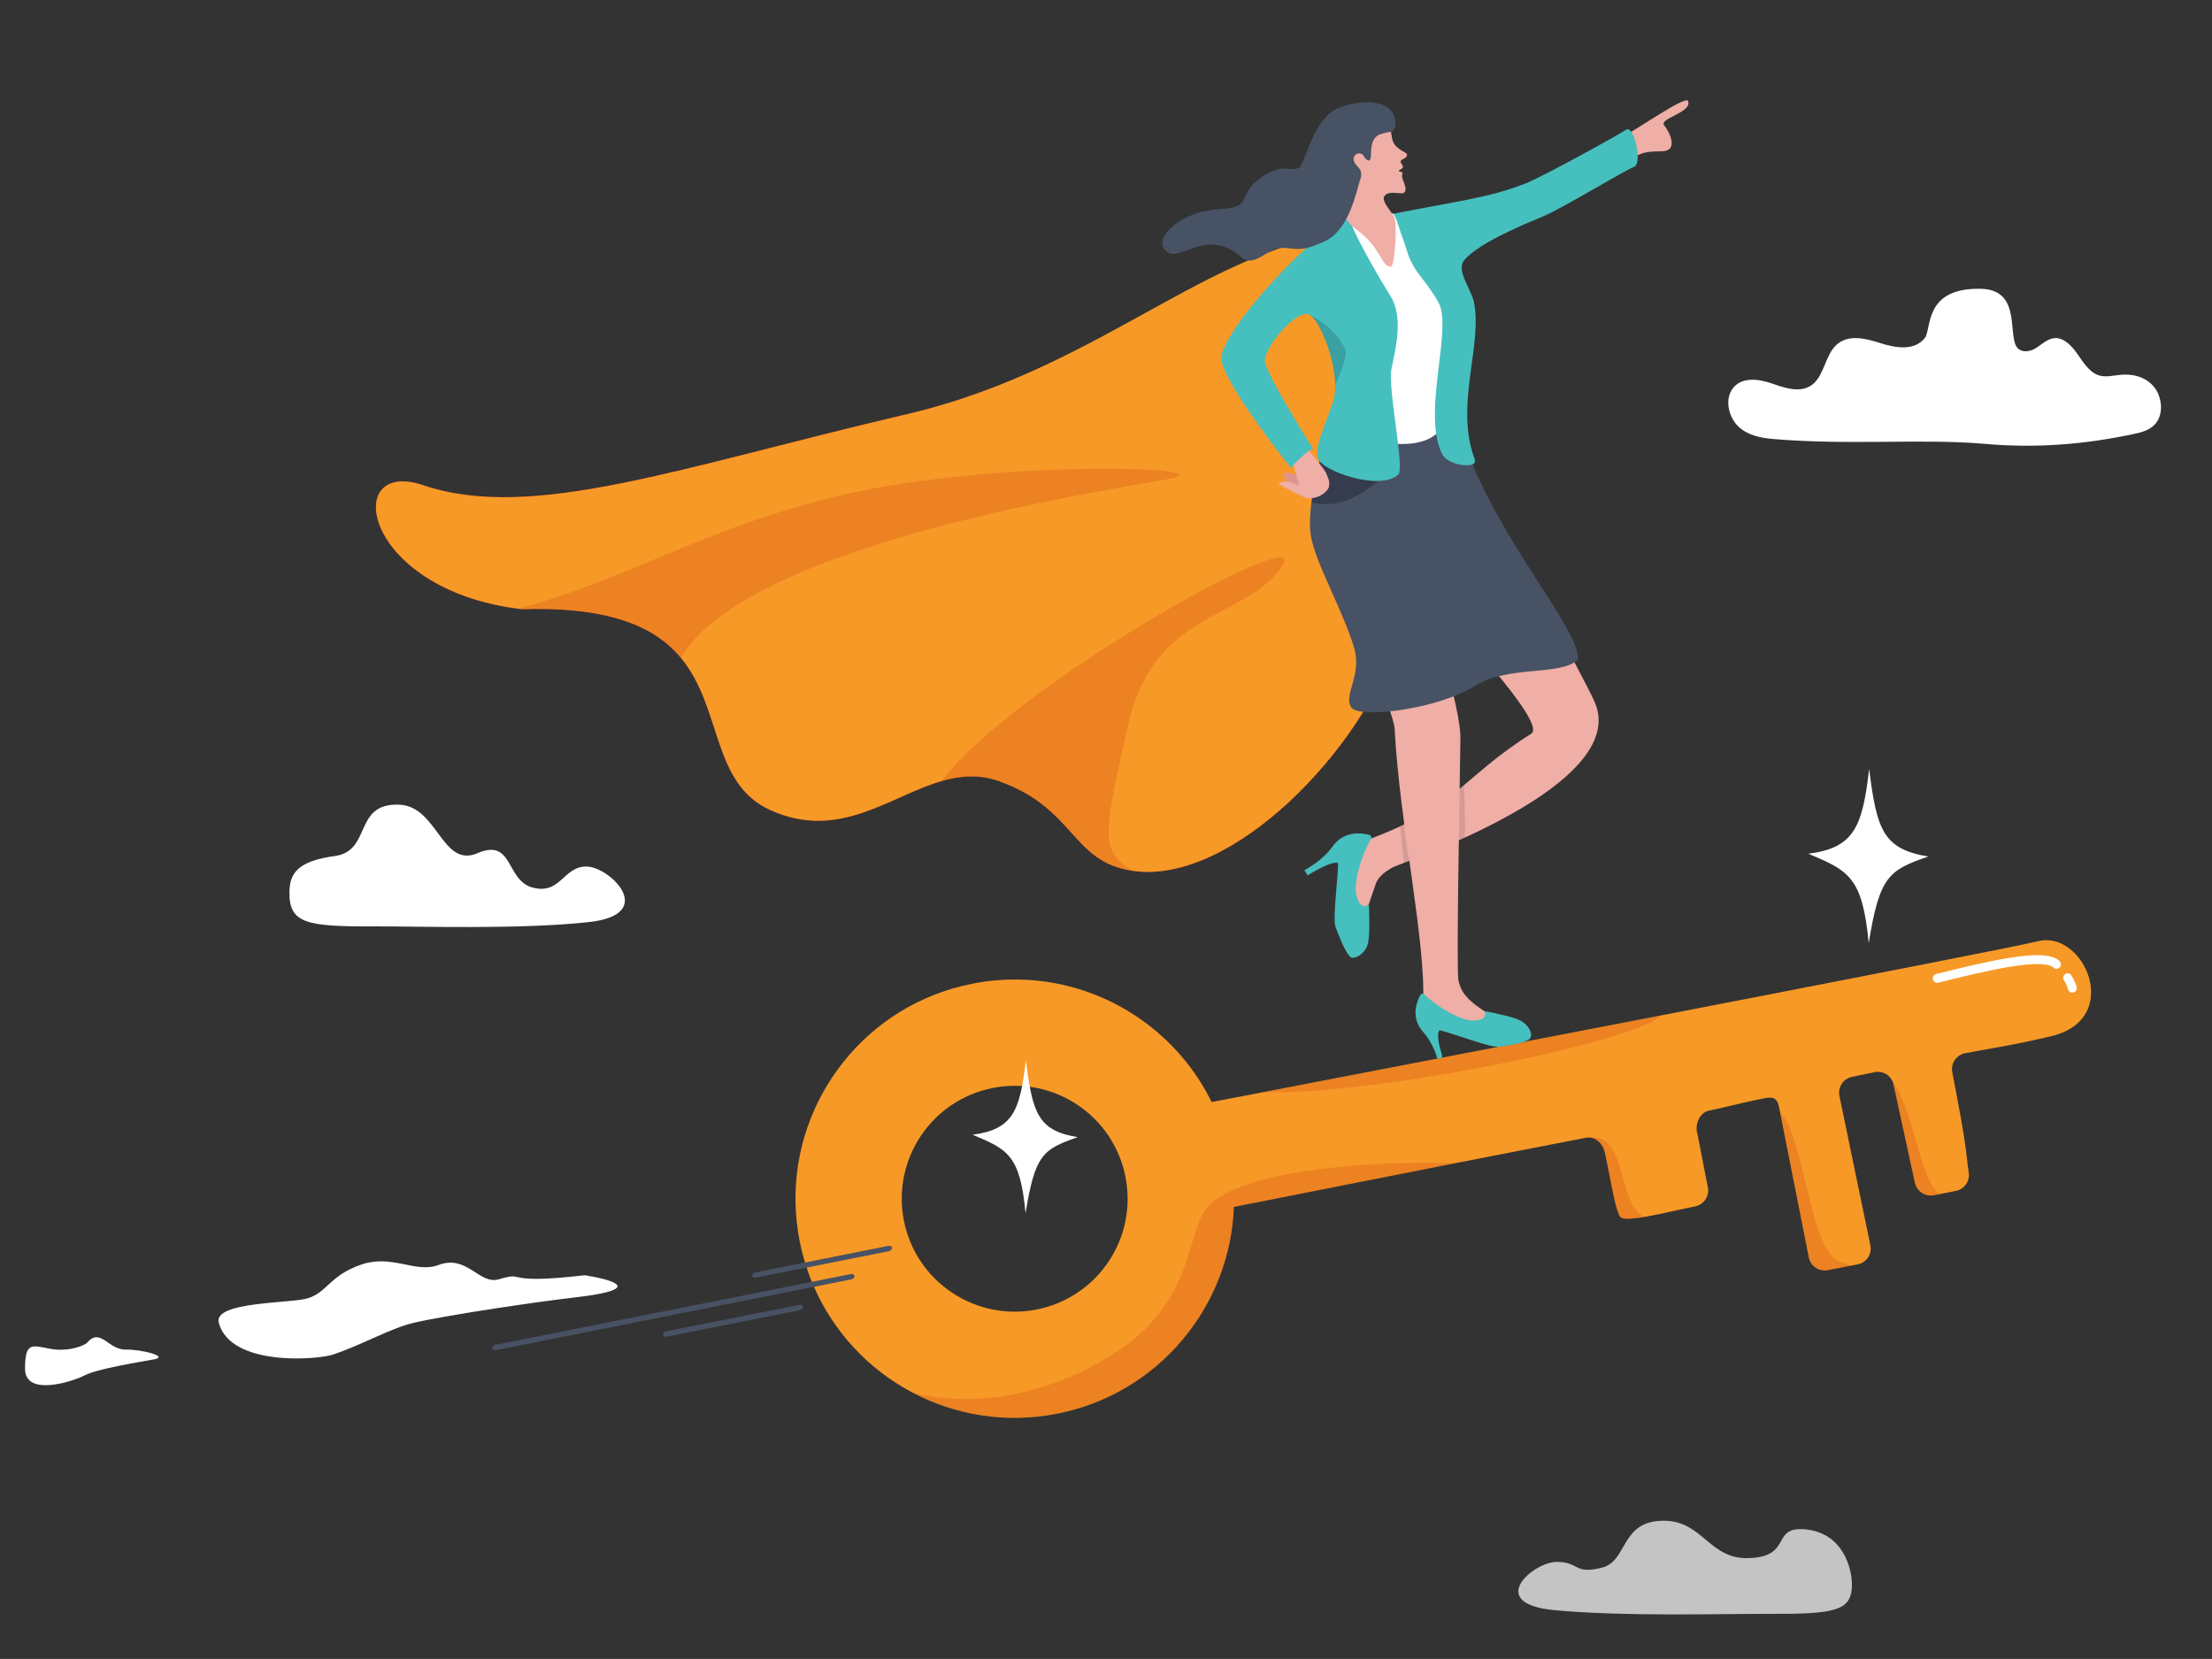
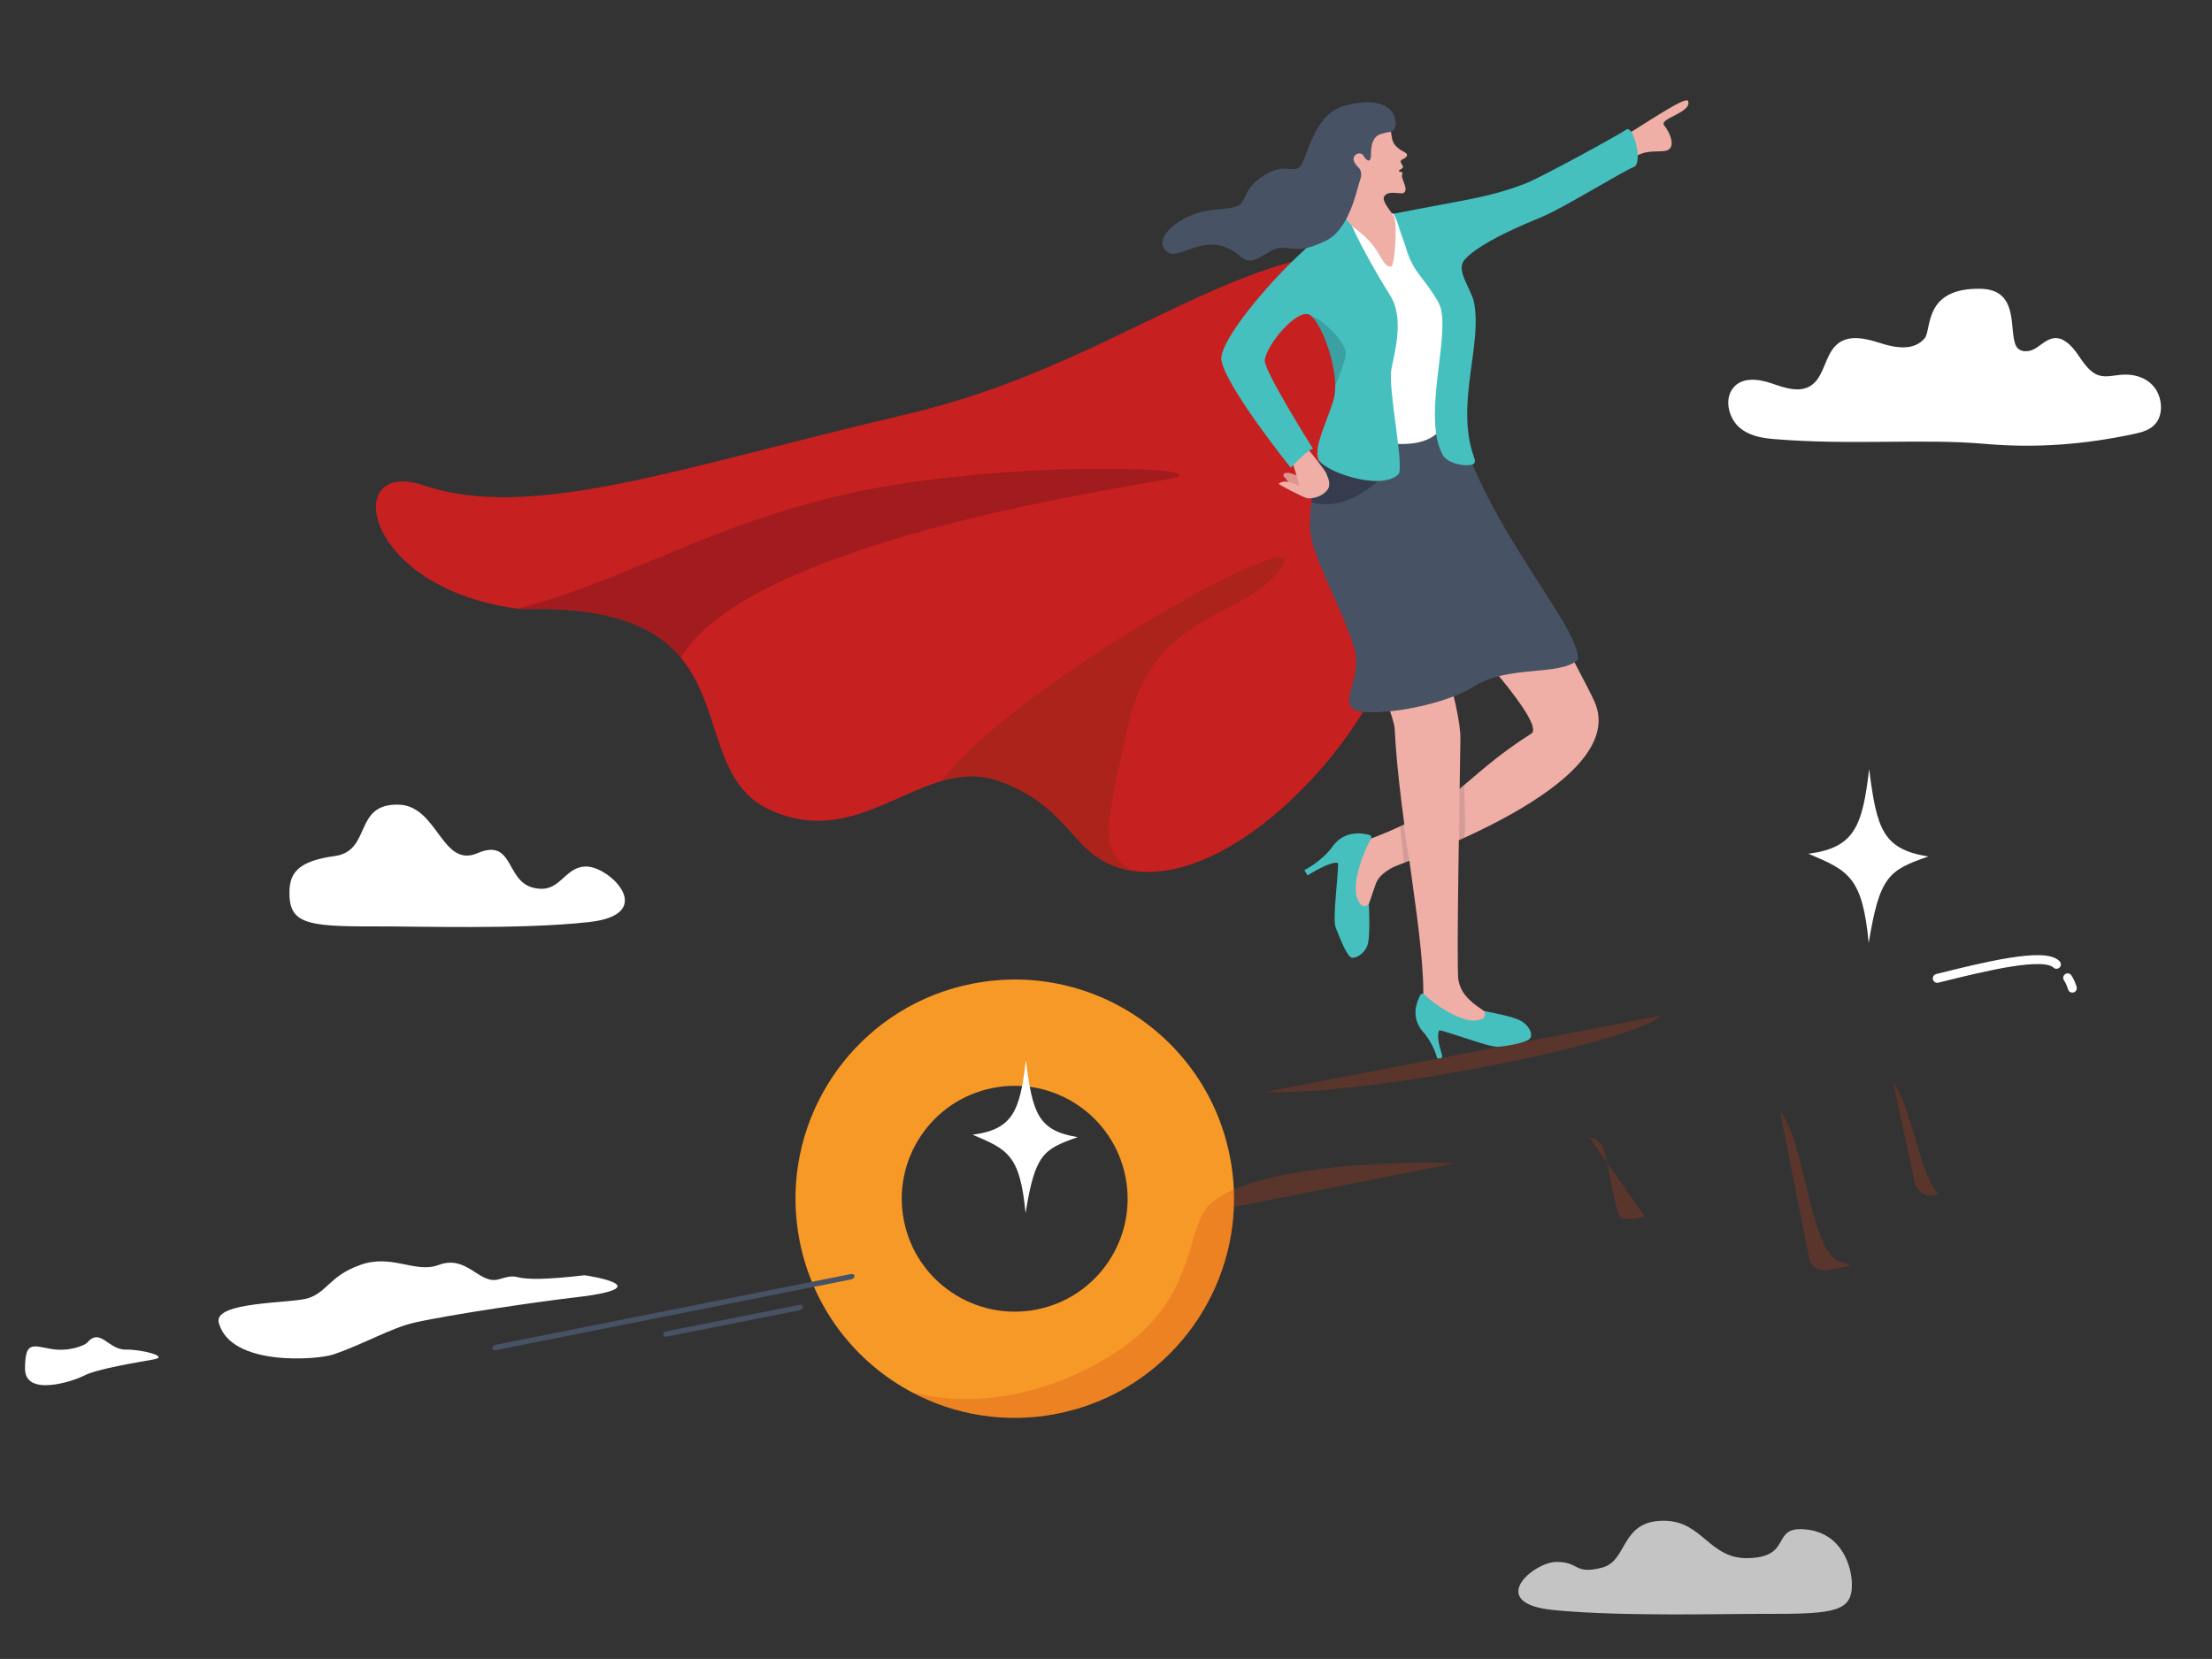
<svg xmlns="http://www.w3.org/2000/svg" version="1.1" id="Layer_1" x="0px" y="0px" viewBox="0 0 1987.8 1490.8" style="enable-background:new 0 0 1987.8 1490.8;" xml:space="preserve">
  <rect x="0" y="0" width="1987.8" height="1490.8" fill="#333333" stroke="none" />
  <style type="text/css">
	.st0{fill:#FFFFFF;}
	.st1{opacity:0.71;fill:#FFFFFF;}
	.st2{fill:#F79927;}
	.st3{opacity:0.25;fill:#CC3E17;}
	.st4{fill:#C62020;}
	.st5{opacity:0.19;fill:#070716;}
	.st6{fill:#EFAEA6;}
	.st7{fill:#0D1B3E;}
	.st8{fill:#78ADD3;}
	.st9{fill:#46BFBF;}
	.st10{fill:#475264;}
	.st11{opacity:0.28;fill:#070716;}
	.st12{fill:url(#SVGID_1_);}
	.st13{opacity:0.17;fill:#070716;}
	.st14{opacity:0.11;fill:#070716;}
	.st15{fill:none;stroke:#FFFFFF;stroke-width:8;stroke-linecap:round;stroke-linejoin:round;stroke-miterlimit:10;}
</style>
  <path class="st0" d="M1784,398.9c45.6,4,89.4,0.6,134.4-9.1c6.9-1.5,14.2-3.5,19-9.5c7.2-9,5.4-24.4-2.1-33.1  c-7.5-8.7-18.9-11.4-29.5-10.4c-6.8,0.6-13.8,2.6-20.3,0.3c-8.1-2.9-13.4-11.5-18.7-19.1c-5.3-7.6-12.6-15.1-21.1-14.1  c-6.3,0.8-11.4,6.1-17.1,9.5c-5.7,3.3-13.9,3.5-17-2.8c-6.7-13.6,3.7-50.5-31.9-51.1c-51.4-0.9-43.7,36.5-50,44.3  c-9.6,11.8-26.2,8.9-39.7,4.6c-13.5-4.3-29.6-8.5-40.3,2.1c-9.3,9.1-10.5,26.2-20.3,34.5c-10.4,8.9-25,3.8-37.4-0.5  c-12.4-4.3-28.4-6.1-35.9,6.1c-6.3,10.2-2,25.3,6.5,33.1c8.5,7.7,19.8,9.8,30.6,10.8C1663.6,400.4,1727.7,393.9,1784,398.9z" />
  <path class="st0" d="M526.9,778.7c21.2,0,64.7,43,2.5,49.9c-62.2,6.9-155.3,3.7-193,3.9c-61.5,0.2-76.8-2.6-76.3-31.4  c0.3-16.7,8.1-27.4,40.6-31.8c33.7-4.5,16.5-47.5,57.7-46.2c35.1,1.1,38.6,57.4,70.7,43.6c32.1-13.8,25.4,23.8,48.8,30.7  C503.8,804.8,505.8,778.7,526.9,778.7z" />
  <path class="st1" d="M1398.9,1403.6c-21.1,0-64.3,37.3-2.5,43.3c61.8,6,154.5,3.2,191.9,3.4c61.2,0.2,76.4-2.3,75.9-27.3  c-0.3-14.5-8.3-44.7-40.5-48.5c-33.5-3.9-11.6,24.6-52.6,25.7c-34.9,1-40.9-33-75-33.6c-40.3-0.7-32.9,36.1-56.3,42.1  C1414.2,1415.3,1419.9,1403.6,1398.9,1403.6z" />
-   <path class="st2" d="M1843.2,931.2c-36.1,8.6-61.1,12-77.3,15.3c-7.9,1.5-13,9.2-11.5,17c13.7,70.6,11.8,69.3,14.8,90.4  c1.1,7.7-4,14.8-11.6,16.3l-15.1,3l-4.6,0.9c-7.8,1.5-15.4-3.5-17.1-11.3l-19.1-88c-0.2-0.9-0.5-1.8-0.8-2.7  c-2.6-6.3-9.4-10.1-16.4-8.6l-20.2,4.2c-7.9,1.6-12.9,9.4-11.3,17.2l27.8,134.1c1.7,7.9-3.5,15.7-11.4,17.2l-7.3,1.4l-19.5,3.8  c-8.1,1.6-15.8-3.8-17.2-11.9l-25.8-130.4l-0.6-2.8c-1.4-8.4-4.5-11.1-12.8-9.5c-21.9,4.4-31.8,7.3-50.6,11.3  c-8.2,1.7-12.7,12.4-10.3,20.4l9.2,47.3c2.3,8.2-2.8,16.6-11.2,18.3c-13.1,2.6-30.9,7-45,9.4c0,0,0,0,0,0c-10,1.7-18.1,2.4-21.4,0.8  c-4.8-2.4-9.7-36.2-14.7-58.6c-1.6-7.3-7-13.1-13.9-13.5c-1.1-0.1-2.3,0-3.5,0.3l-116.7,22.7l-199.5,39.4l-27.6,5.5l-20.8,4.1  c-9.2,1.8-17.7-5.4-17.4-14.7l0.5-15c0.1-3.4-1-6.8-3.1-9.5l-14.9-18.8c-2.2-2.8-3.3-6.3-3.1-9.9l0.7-11.8  c0.4-6.6,5.2-12.1,11.7-13.4l54-10.7c0,0,17.6-3.4,47.4-9.1c72.6-14,217.7-41.9,356.7-68.8c167.2-32.4,325.6-63.2,338.9-66.7  C1872.7,835.4,1908.5,915.7,1843.2,931.2z" />
  <path class="st2" d="M838.7,894.3c11.1-4.4,22.8-7.9,35.1-10.3c55.4-10.9,110,2.5,152.6,32.9c26.2,18.7,47.9,43.8,62.5,73.6  c7.4,15.1,12.9,31.4,16.3,48.6c2,10,3.2,20,3.6,29.9c0.2,5.3,0.2,10.5,0,15.6c-3.3,89.2-67.4,167.8-158.8,185.8  c-46.1,9.1-91.6,1.3-130.2-19.1c-50.7-26.8-89.2-75.4-101.2-136C700,1020.8,752.3,928.7,838.7,894.3z M931.5,1176.8  c55-10.8,90.8-64.2,79.9-119.2c-10.8-55-64.2-90.8-119.2-79.9c-55,10.8-90.8,64.2-79.9,119.2  C823.1,1151.8,876.5,1187.6,931.5,1176.8z" />
  <path class="st3" d="M819.8,1251.3c38.5,20.4,84.1,28.2,130.2,19.1c91.4-18,155.5-96.6,158.8-185.8l199.5-39.3  c-65.5-2.2-153.7,3.9-199.5,23.7c-10.4,4.5-18.6,9.8-23.9,15.8c-1.4,1.6-2.6,3.3-3.7,5.3c-13.9,24.3-12.3,77.5-70.4,119.6  C964.7,1243,891,1269.6,819.8,1251.3z" />
  <path class="st3" d="M1700.9,972.1c0.4,0.8,0.6,1.7,0.8,2.7l19,88c1.6,7.8,9.2,12.8,17.1,11.3l4.6-0.9  C1724.9,1057.1,1718.8,995.2,1700.9,972.1z" />
  <path class="st3" d="M1599.7,999.2l25.8,130.4c1.3,8.1,9.1,13.5,17.2,11.9l19.5-3.8c-0.7-1.4-3-2.7-7.6-3.7  C1626.2,1127.6,1623.1,1025.9,1599.7,999.2z" />
-   <path class="st3" d="M1428.4,1022.3L1428.4,1022.3c6.9,0.5,12.3,6.2,13.9,13.6c4.9,22.5,9.8,56.2,14.7,58.6  c3.3,1.7,11.4,0.9,21.4-0.8C1453.3,1084.4,1462.6,1017.5,1428.4,1022.3z" />
+   <path class="st3" d="M1428.4,1022.3L1428.4,1022.3c6.9,0.5,12.3,6.2,13.9,13.6c4.9,22.5,9.8,56.2,14.7,58.6  c3.3,1.7,11.4,0.9,21.4-0.8z" />
  <path class="st4" d="M1017.3,782.5c-54.8-8.4-50.9-55.9-119.2-80.4c-18.1-6.5-35.1-5.1-51.9-0.2c-46.8,13.5-92,53.9-153.7,26.2  c-53.4-24-43-91.4-80.5-136.8c-21.4-25.9-58.6-44.6-132.1-44.1c-4.8,0-9.4,0.5-13.9-0.1c-141.5-18.3-159.1-135.8-85.8-111.1  c97.8,33.1,229.9-15.9,434-63.6c183.9-43,284.7-146.2,425.1-149.1l80.7,71.3c0,0-37.2,190.9-66,283.8  C1225.1,671.2,1107.6,796.3,1017.3,782.5z" />
  <path class="st5" d="M1049.9,430.5c-54,10.1-377.4,57.7-438.1,160.6c-21.4-25.9-58.6-44.6-132.1-44.1c-4.8,0-9.4,0-13.9-0.1  c99.1-26.2,170.3-74.6,294.8-102.9C900.3,412.3,1108,419.7,1049.9,430.5z" />
  <path class="st5" d="M1017.3,782.5c-54.8-8.4-50.9-55.9-119.2-80.4c-18.1-6.5-35.1-5.1-51.9-0.2c63.9-85.9,334-235.9,306.3-193.6  c-32.2,49.1-114.6,38.7-138.2,141.3C990.6,752.1,988.9,763.9,1017.3,782.5z" />
-   <path class="st2" d="M1017.3,782.5c-54.8-8.4-50.9-55.9-119.2-80.4c-18.1-6.5-35.1-5.1-51.9-0.2c-46.8,13.5-92,53.9-153.7,26.2  c-53.4-24-43-91.4-80.5-136.8c-21.4-25.9-58.6-44.6-132.1-44.1c-4.8,0-9.4,0.5-13.9-0.1c-141.5-18.3-159.1-135.8-85.8-111.1  c97.8,33.1,229.9-15.9,434-63.6c183.9-43,280.3-162.2,420.7-165.1l85.1,87.3c0,0-37.2,190.9-66,283.8  C1225.1,671.2,1107.6,796.3,1017.3,782.5z" />
-   <path class="st3" d="M1049.9,430.5c-54,10.1-377.4,57.7-438.1,160.6c-21.4-25.9-58.6-44.6-132.1-44.1c-4.8,0-9.4,0-13.9-0.1  c99.1-26.2,170.3-74.6,294.8-102.9C900.3,412.3,1108,419.7,1049.9,430.5z" />
  <path class="st3" d="M1017.3,782.5c-54.8-8.4-50.9-55.9-119.2-80.4c-18.1-6.5-35.1-5.1-51.9-0.2c63.9-85.9,334-235.9,306.3-193.6  c-32.2,49.1-114.6,38.7-138.2,141.3C990.6,752.1,988.9,763.9,1017.3,782.5z" />
  <path class="st6" d="M1451.3,127.1c18.2-9.6,63.7-41.9,65.7-36.3c3.7,10.5-26.6,15.6-21.5,21.8c5.1,6.3,12.9,22.8-1.4,23.3  c-13.4,0.4-19.4-0.2-31.3,9.9C1453.2,153.9,1451.3,127.1,1451.3,127.1z" />
  <path class="st7" d="M1058,687.1" />
  <path class="st8" d="M1034.9,714.1" />
  <path class="st6" d="M1432.9,630.5c33.6,75.6-173.1,144.6-180.8,148.7c-9.6,5.1-14.6,10.2-16.4,16.9l-7.7,22.4l-24.4-21.3  c0,0,0.4-33.5,17.2-39.5c90.2-31.9,90-57.2,155.3-98.4c13.6-8.6-61.7-88.8-61.7-88.8c-2.1-4.6-29-38.1-33.2-40.9  c-11.2-7.4-42.3-69.3-8.8-77.2c55.1-13,74.8,17.5,74.8,17.5S1423.4,609,1432.9,630.5z" />
  <path class="st9" d="M1230.6,750.3c-6.5-1.8-21.9-4.1-32.4,9.4c-9.7,14.2-26,22.2-26,22.2l2.8,4.8c0,0,20.8-13.3,27.4-11.2  c0.5,9.5-5.1,50.4-2.2,57.7c2.9,7.3,10.2,27.2,14.9,27.5c4.6,0.3,12.5-4.7,14.4-13.6c1.8-9,0.7-33,0.7-33s-0.4-1.1-1.4-0.6  c-2.2,1.1-5.9,2.8-9.4-7.1c-4.5-13.1,5.8-41.4,12.7-52.5C1232.8,752.4,1232.1,750.7,1230.6,750.3z" />
  <path class="st6" d="M1251.9,471.4c7.4,3.7,26.2,66,26.3,66.1c8,17.3,34.6,97.2,34.2,126.6c-0.5,38-3.8,206.4-1.8,216.7  c2,10.2,7.6,17.6,22.3,27.2c0.1,0.1,0.3,0.2,0.5,0.3l0,0c6.1,3.3,3.1,12.7-3.8,11.8l-29.3-3.8c-0.7-0.1-1.3-0.3-1.9-0.6l-16.1-7.8  c-2-1-4.7,16.6-3.5-5c3.1-55.4-21.4-164.5-25.5-248c-0.8-16.4-41.7-106.2-50.8-129.4c-3.2-8.2-8.4-42.8,4.4-50.3  C1219.5,467.6,1246.5,468.7,1251.9,471.4z" />
  <path class="st9" d="M1293.5,925.8c6,1.1,24,7.6,37.7,11.7c6.1,1.8,11.3,3.1,14.3,3.2c0.3,0,0.6,0,0.8,0c8.1-0.5,25.8-3.7,28.7-7.6  c2.9-3.9-1.1-12.3-9.4-16.3c-3.5-1.7-9.4-3.4-15.1-4.7c-5.8-1.4-11.4-2.5-13.9-3c-0.9-0.2-1.4-0.2-1.4-0.2s-1.1,0.1-0.9,1.1  c0.5,2.3,1.3,6.1-8.6,7.1c-13.1,1.3-37.2-14.7-45.8-23.5c-1-1-2.7-0.8-3.4,0.4c-3.1,5.5-8.9,19.4,1.4,32.2  c11,12.2,13.5,24.7,13.5,24.7s5.4,1.5,4.5-2.4C1295.1,944.5,1290.1,931.3,1293.5,925.8z" />
  <path class="st10" d="M1214.5,635.9c7.1,9.9,76.7,1.8,111-19.5c30.7-19,75.7-8.6,92.3-23.4c3.5-28.3-79.1-113.9-107.9-212.6  c-39.8,24.6-115.4,4.1-115.4,4.1s-0.3,0.8-0.7,2.2c-2.6,8.1-11.9,37.8-15.3,64.8c-1.4,10.8-1.8,21.1-0.6,29.4  c3.7,24.2,29.1,67.9,38.9,101.1C1224.4,606.9,1206.5,624.8,1214.5,635.9z" />
  <path class="st0" d="M1234.1,186.7l21.2,6.4l47.8,97.4c0,0,4.3,64.8-5.7,89.9c-13,32.6-80.7,13.9-79.5,6.8  c11.2-65.4-7-195.6-7-195.6L1234.1,186.7z" />
  <path class="st11" d="M1178.6,451.4c39.8,11.1,75.3-35.1,75.3-35.1l-52-25l-8-4.7C1191.3,394.7,1182,424.4,1178.6,451.4z" />
  <linearGradient id="SVGID_1_" gradientUnits="userSpaceOnUse" x1="-616.28" y1="847.859" x2="-597.771" y2="847.859" gradientTransform="matrix(-0.939 0.345 0.345 0.939 302.116 -154.521)">
    <stop offset="0" style="stop-color:#EFAEA6" />
    <stop offset="0.142" style="stop-color:#EDAFA6" />
    <stop offset="0.166" style="stop-color:#EBB1A7" />
    <stop offset="0.247" style="stop-color:#E4A09A" />
    <stop offset="0.297" style="stop-color:#DF9490" />
  </linearGradient>
  <path class="st12" d="M1159.9,436.5c0,0-3-5.5-5.9-7.8c-1-0.7-0.9-3,0.3-3.4c5.3-2.3,17.1,5.2,17.1,5.2l4.8,5.7l-8,4.1L1159.9,436.5  z" />
  <path class="st6" d="M1176.6,405c0,0,14.8,18.3,15.2,20.3c0.5,2,3.7,6.4,2.4,12.2c-1,4.3-8.8,10.8-19.1,10.3  c-2.9-0.2-26.9-12.6-26-13.2c3.4-2.6,8.9-2.9,18.2,2c-1.2-8.6-6.3-21.8-6.3-21.8l-5.4-7.3l11.6-8.1L1176.6,405z" />
  <path class="st9" d="M1097.6,323.3c3.1,23.3,62.3,97,62.3,97c16.6-17.6,19.9-17,20.1-16.9c-0.7-1.1-44-69.9-43.4-79.4  c0.8-13.6,29.6-47.9,40.6-40.9c9.1,5.8,22.5,39.1,22.7,63.4c0,5.1-0.5,9.9-1.8,13.9c-7.5,22.9-16.8,40.3-13.7,51.5  c3.1,11.2,56.2,30,72.2,14.4c5.9-5.8-9.6-76.5-6.2-94.7c3.1-16.2,11.7-46-1.3-66.4c-9.6-15-27.3-46.2-34.1-62  c-0.1-0.2,3.4-1.3,3.3-1.5c-2.2-5.2-3.6-8.5-3.6-8.5c-4.3,2-9.1,4.8-14.2,8.3c-11.5,7.8-24.6,19.1-37.5,31.7  C1128.7,266.6,1095.7,309.4,1097.6,323.3z" />
  <path class="st13" d="M1199.9,346.5c4.1-9.6,9.8-24.2,9.5-29.4c-0.5-8.1-15.4-26.6-32.2-34C1186.3,288.8,1199.7,322.2,1199.9,346.5z  " />
  <path class="st9" d="M1292.7,271.9c11,19.7-7.5,77.1-2.3,116.5c0.1,0.5,0.1,1,0.2,1.6c1,6.7,2.7,12.8,5.5,18.2  c3.7,7.2,16.1,10.5,23.8,9.8c5.3-0.5,6.6-1.9,4.7-7.2c-17.2-47.8,8.3-102.1-0.3-140.4c-1.4-6.1-8.7-18.6-10.2-25.4  c-0.6-2.8-0.8-5.3-0.2-7.4c0.3-1,0.9-2.7,2.4-4.4c13.9-15.6,54.7-32.2,70.3-38.7c17.8-7.4,73.7-41.7,81.6-44.4  c8.4-2.8-0.1-38.7-7-33.5c-4.6,3.5-76.5,43.1-91.1,48.6c-32.9,12.6-55.7,14.6-117.9,26.9c0.2,0.3,2.6,4,4.8,11.5  c1.6,5.7,4.5,12.4,6.8,20.2C1270.5,246.1,1279.6,248.6,1292.7,271.9z" />
  <g>
    <g>
      <path class="st6" d="M1218.3,205.8c0.3,0.2,0.6,0.4,0.8,0.6c22.7,16.6,21.8,33.1,30.8,33.3c3.6,0.1,5.8-38.2,3.1-44.2    c-0.4-0.8-0.9-1.7-1.4-2.6c-3.6-5.7-10.4-12.9-7.4-16.9c1.3-1.6,3.2-2.4,5.3-2.6c4.6-0.6,10.1,1,11.8,0c5.1-2.9-2.3-12.5-1.3-16.1    c1-3.7-0.7-2.5-1.7-2.9c-2.7-1.1-0.5-1.5,1.3-2.7c2.7-1.9,0.1-3.3-0.8-6c-0.9-2.7,4.5-2.7,5.5-5.7c1-3-3.4-2.9-8.8-7.7    c-6.2-5.6-3.9-10.8-6.6-17.2c-0.2-0.6-0.5-1.2-0.9-1.8l-32.4,13.7l-3.5,23C1212.3,149.8,1190.8,184.7,1218.3,205.8z" />
    </g>
  </g>
  <path class="st14" d="M1315.6,705.5c0.4,10.8,1.8,47,0.1,47.7c-2,0.8-4.6,2-4.6,2l0.6-46.2L1315.6,705.5z" />
  <path class="st14" d="M1261.8,740.8c0.4,10.8,4.8,32.6,4.7,32.8c-2,0.8-4.8,1.8-4.8,1.8l-3.4-32.7L1261.8,740.8z" />
  <path class="st10" d="M1050.1,227.1c10.9,6.6,36.4-21.8,64.4,3.3c11.1,10,20.6-2.9,31.8-6.7c1.8-0.6,3.7-1,5.7-1  c7.3,0.1,11.4,1.5,17.7,0.9c0,0,0,0,0,0c1.5-0.1,3-0.4,4.8-0.8c1.5-0.4,3.1-0.8,4.8-1.4c3.2-1.1,7-2.6,11.5-4.7  c4.8-2.2,8.8-5.6,12.2-9.7c0,0,0,0,0,0c0.1-0.1,0.2-0.3,0.3-0.4c12.2-14.8,16.5-38,19.4-46.4c1-2.8,0.6-7-1.4-9.1  c-2.7-2.9-6.3-6.5-4.4-10.4c1.8-3.6,6.7-3.5,8.1-1.2c3.5,5.8,7.1,7.2,7-0.8c-0.1-13.1,4.7-16.9,8.3-18c2.3-0.7,4.9-1.7,9.2-2.2  c2.2-0.3,3.4-1.9,4.3-4.9c0.9-3.1-0.2-8.3-1.6-11c-6.8-12.8-27.2-12.8-46-6.9c-26.6,8.4-32,49.1-38.4,54.5  c-6.4,5.3-13.2-3.7-30.5,6.6c-20.2,12.1-16.6,22.8-23.7,27.5c-6.2,4.1-18.7,2.5-33.3,6C1055.5,196.2,1033.9,217.3,1050.1,227.1z" />
  <path class="st3" d="M1492.9,912.6c-24,23.8-258.6,72-356.7,68.8C1208.8,967.4,1353.9,939.5,1492.9,912.6z" />
  <path class="st0" d="M968.5,1021.9c-35.7-5.9-40.6-21.3-46.6-69.1c-5.3,45.2-11.4,62.2-47.9,66.9c31.6,13.3,42.7,18.2,47.6,70.5  C930.2,1037.4,937.2,1032.8,968.5,1021.9z" />
  <path class="st0" d="M1732.8,769.7c-40.7-6.7-46.3-24.3-53.1-78.7c-6,51.4-13,70.9-54.6,76.2c36,15.2,48.6,20.7,54.2,80.3  C1689.1,787.4,1697.1,782.1,1732.8,769.7z" />
  <g>
    <g>
      <line class="st10" x1="445.5" y1="1211" x2="764.9" y2="1147.4" />
      <path class="st10" d="M767.8,1146.1c0.1,0.2,0.1,0.4,0.1,0.6c0.1,1.3-1.3,2.7-2.9,3l-319.4,63.6c-1.7,0.3-3.1-0.5-3.2-1.8    c-0.1-1.3,1.3-2.7,2.9-3l319.4-63.6C766.2,1144.7,767.4,1145.2,767.8,1146.1z" />
    </g>
    <g>
      <line class="st10" x1="599" y1="1198.9" x2="718.6" y2="1175.1" />
      <path class="st10" d="M721.5,1173.8c0.1,0.2,0.1,0.4,0.1,0.6c0.1,1.3-1.3,2.7-2.9,3l-119.6,23.8c-1.7,0.3-3.1-0.5-3.2-1.8    c-0.1-1.3,1.3-2.7,2.9-3l119.6-23.8C719.9,1172.3,721.1,1172.9,721.5,1173.8z" />
    </g>
    <g>
      <line class="st10" x1="679" y1="1145.9" x2="798.6" y2="1122.1" />
-       <path class="st10" d="M801.5,1120.8c0.1,0.2,0.1,0.4,0.1,0.6c0.1,1.3-1.3,2.7-2.9,3l-119.6,23.8c-1.7,0.3-3.1-0.5-3.2-1.8    c-0.1-1.3,1.3-2.7,2.9-3l119.6-23.8C799.8,1119.3,801.1,1119.9,801.5,1120.8z" />
    </g>
  </g>
  <path class="st0" d="M525.4,1146c-76.3,8.8-51.5-4-77,3.6c-17.8,5.3-28.5-22.6-54.4-12.8c-20.7,7.8-41.8-10.3-70.2-0.1  c-27.5,9.8-29.3,23.9-46.5,29.8c-14.5,5-85.9,2.7-80.7,22.2c10.7,39.8,89.3,33.2,102.9,28.5c27.8-9.5,51.8-23.8,72.8-28.6  c32.1-7.3,111.9-18.9,140.4-22.2C599.6,1156.8,525.4,1146,525.4,1146z" />
  <path class="st0" d="M78.3,1206.6c12-14,18.9,6.5,34.7,6.2c13.8-0.3,39.7,6.2,25.3,8.8c-14.4,2.6-50.9,8.5-62.3,14.4  c-11.5,5.9-53.5,19.1-53.5-5.9c0-25,6.5-20.9,23.2-17.9C62.5,1215.1,76.6,1208.7,78.3,1206.6z" />
  <g>
    <path class="st15" d="M1858.1,878.7c1.8,2.7,3.1,5.7,4.2,9.3" />
    <path class="st15" d="M1740.9,879.2c43.2-10.8,96.2-23.7,107.1-12.6" />
  </g>
</svg>